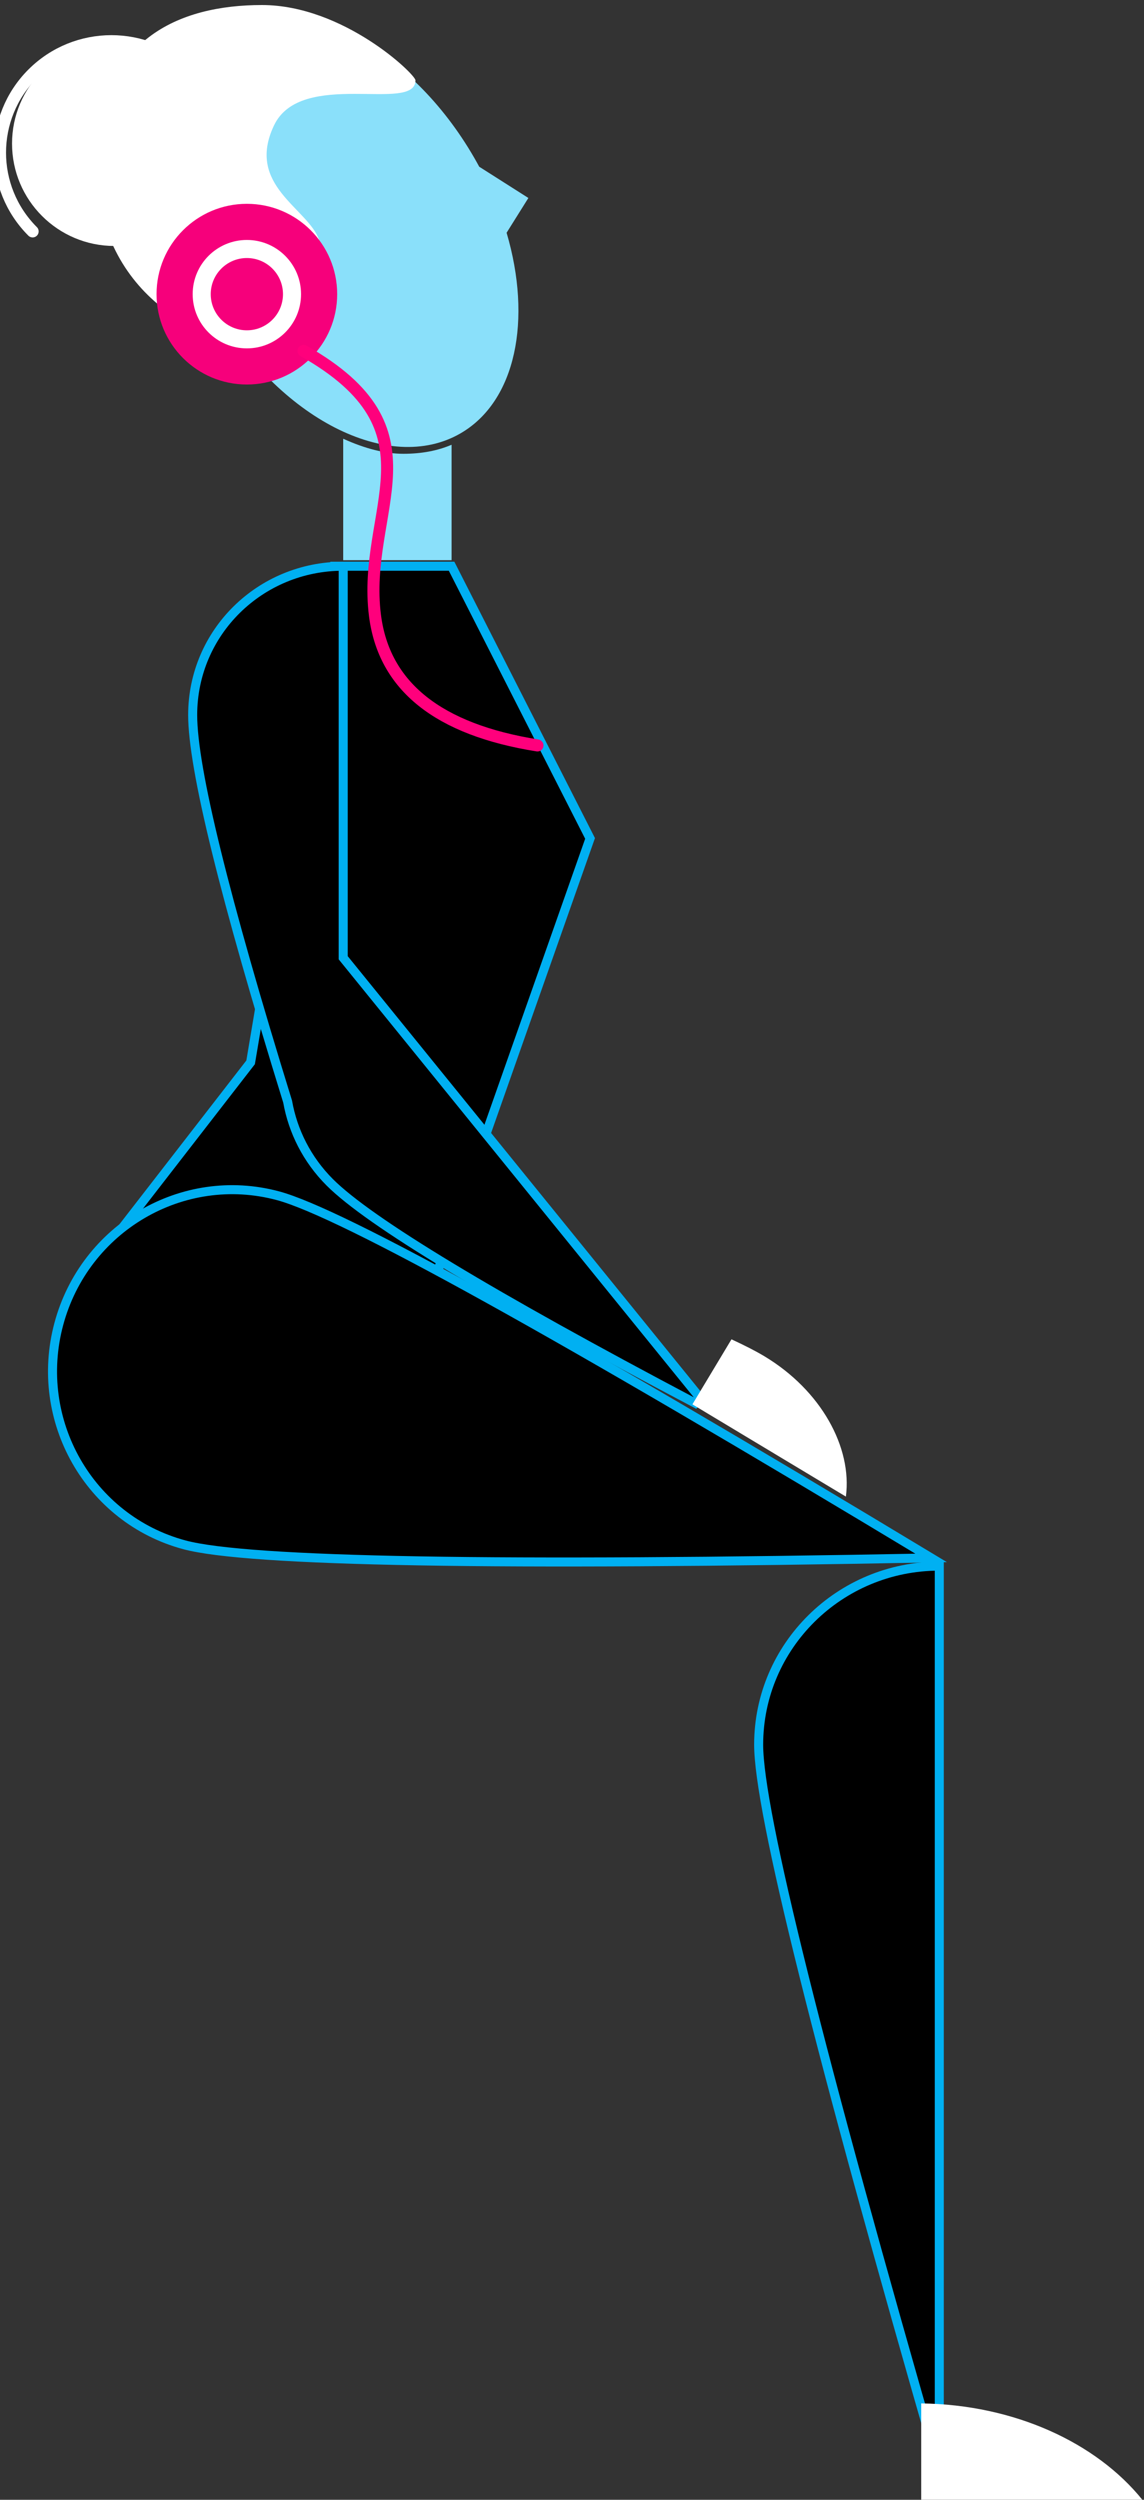
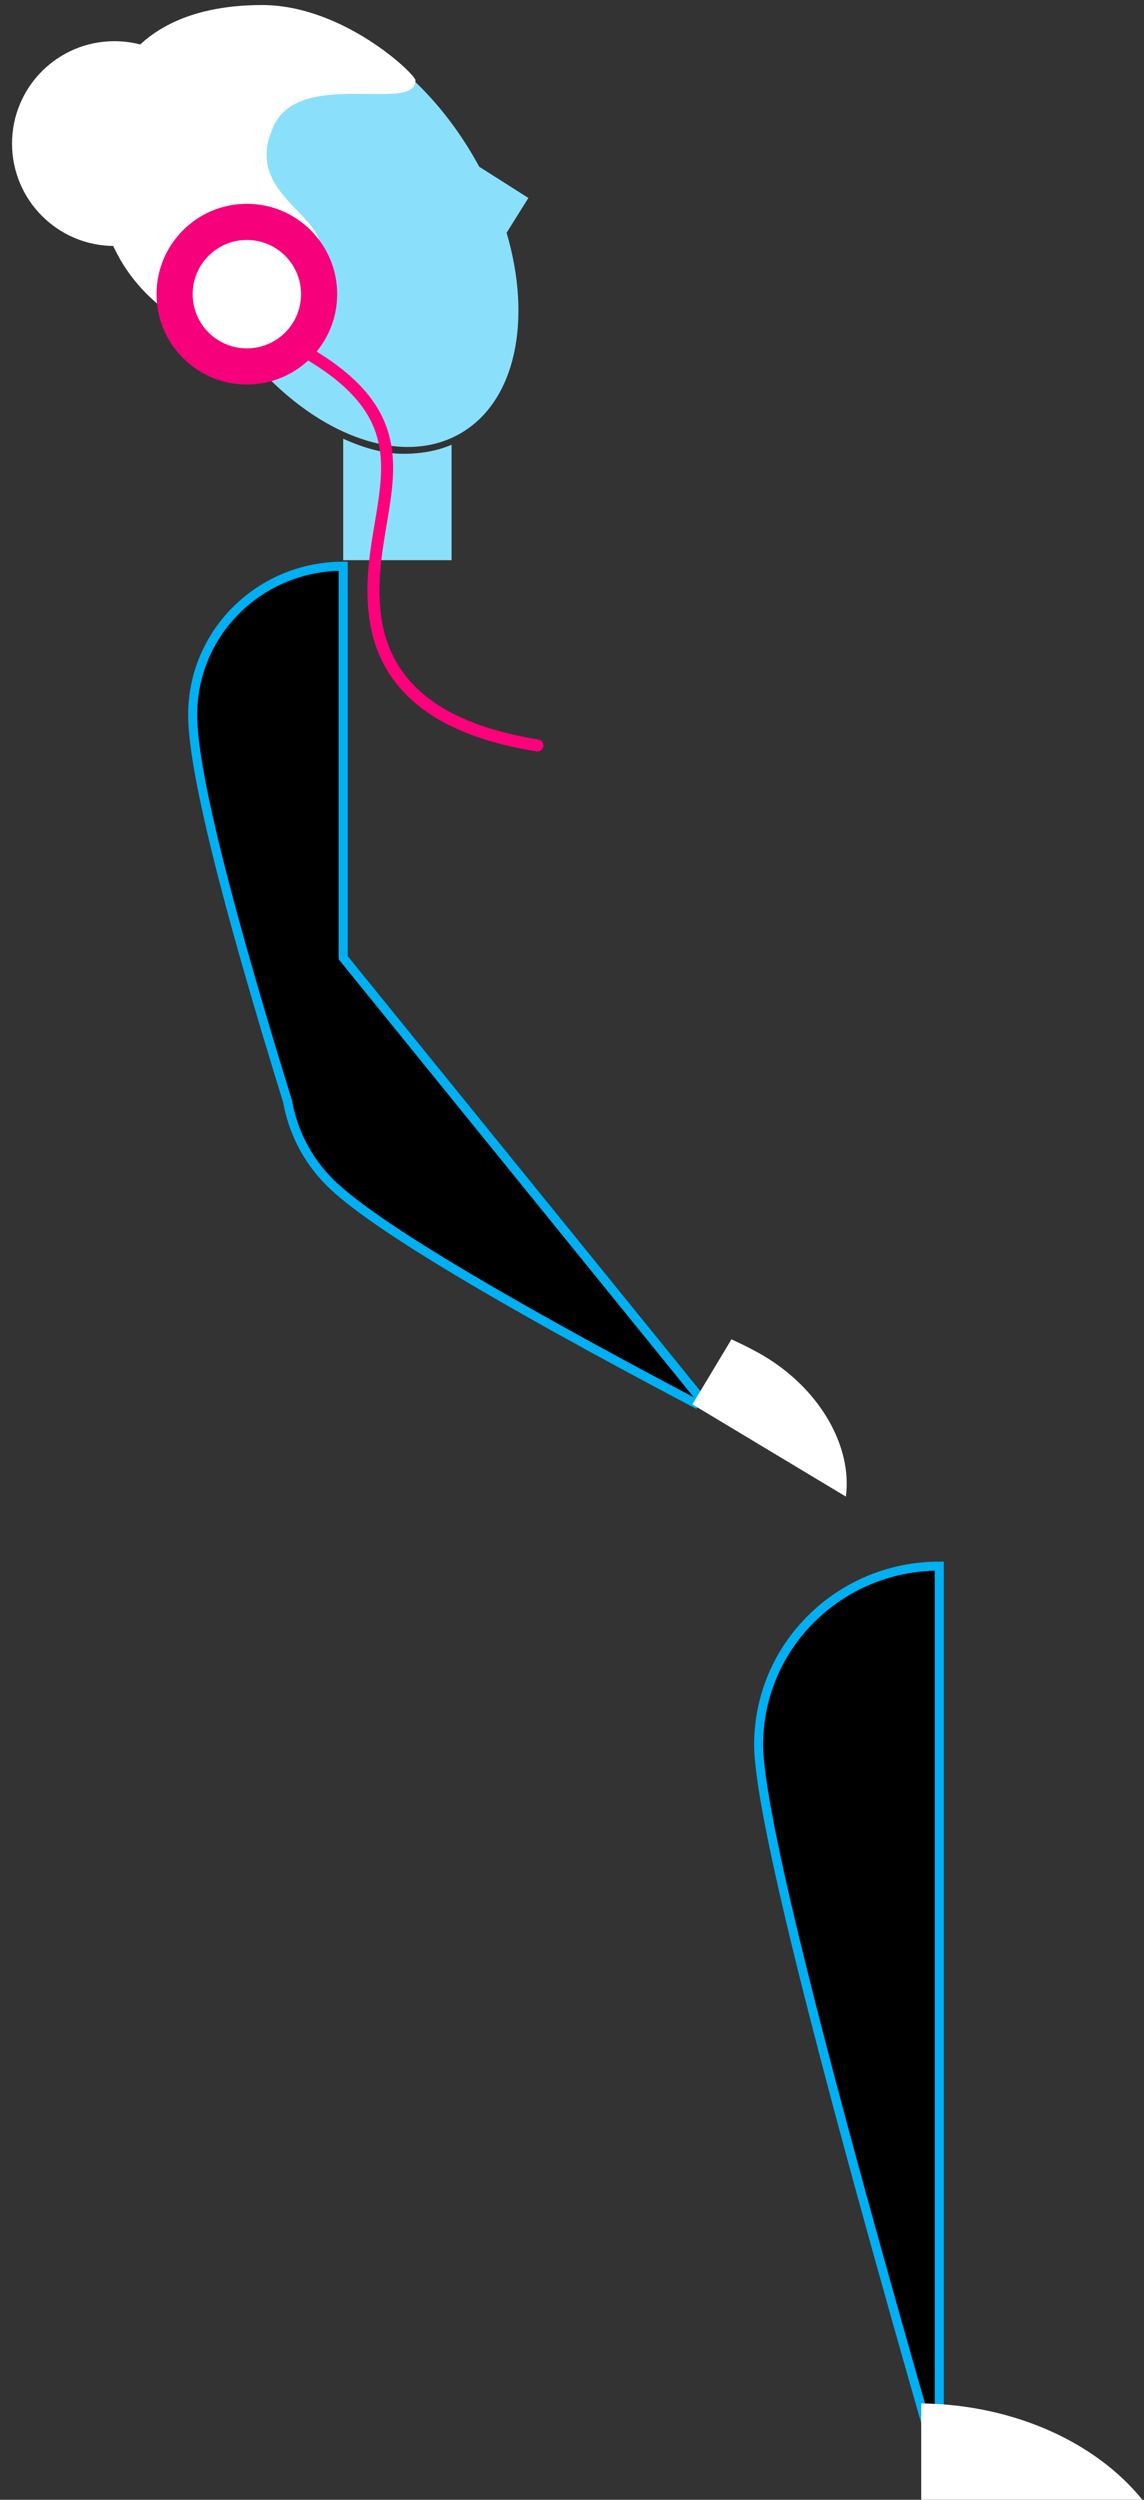
<svg xmlns="http://www.w3.org/2000/svg" width="190px" height="415px" viewBox="0 0 190 415" version="1.1">
  <rect x="0" y="0" width="190" height="415" fill="#333333" stroke="none" />
  <title>cat-stretch</title>
  <desc>Created with Sketch.</desc>
  <defs />
  <g id="Symbols" stroke="none" stroke-width="1" fill="none" fill-rule="evenodd">
    <g id="cat-stretch">
      <g id="Cat-Stretch">
-         <path d="M55.5,94 L75,94 L98,139.191 L72.347,212 C57.057,203.667 45.608,199.5 38,199.5 C30.392,199.5 22.392,203.667 14,212 L41.623,176.366 L55.5,94 Z" id="Rectangle-4" stroke="#00B0F2" stroke-width="1.5" fill="#000000" />
-         <path d="M154.653,258.637 C92.869,221.376 56.706,201.334 46.163,198.509 C30.349,194.271 14.053,203.81 9.765,219.814 C5.476,235.818 14.82,252.227 30.634,256.464 C41.177,259.289 82.517,260.013 154.653,258.637 Z" id="Oval-6" stroke="#00B0F2" stroke-width="1.5" fill="#000000" />
        <path d="M156,260 C139.431,260 126,273.272 126,289.644 C126,300.559 136,340.678 156,410 L156,260 Z" id="Combined-Shape" stroke="#00B0F2" stroke-width="1.5" fill="#000000" />
        <g id="Group" transform="translate(0, 0.836)">
          <path d="M79.59,26.841 C79.32,26.34 79.041,25.84 78.753,25.342 C68.122,6.928 49.862,-2.434 37.969,4.433 C26.076,11.299 25.053,31.793 35.685,50.208 C46.316,68.622 64.576,77.983 76.469,71.117 C85.708,65.782 88.387,52.223 84.138,37.804 L87.755,32.031 L79.59,26.841 Z" id="Combined-Shape" fill="#8AE0FA" />
          <path d="M46.5,57 C51.407,57 56.414,48.902 53,39 C51.182,33.728 40.769,29.987 45.5,20 C50,10.5 69,18 69,12.5 C69,11.5 57.031,-5.68434189e-14 43.5,-5.68434189e-14 C29.969,-5.68434189e-14 16,5.5 16,26.5 C16,47.5 32.969,57 46.5,57 Z" id="Oval-3" fill="#FFFFFF" />
          <circle id="Oval-3" fill="#F6007B" cx="41" cy="48" r="15" />
          <circle id="Oval-3" fill="#FFFFFF" cx="41" cy="48" r="9" />
          <circle id="Oval-3" fill="#FFFFFF" cx="19" cy="23" r="17" />
-           <path d="M5.419,37.581 C-1.806,30.357 -1.806,18.643 5.419,11.419 C12.643,4.194 24.357,4.194 31.581,11.419 L31.581,11.419" id="Oval-3" stroke="#FFFFFF" stroke-width="2" stroke-linecap="round" />
-           <circle id="Oval-3" fill="#F6007B" cx="41" cy="48" r="6" />
          <path d="M57,72 C60.667,73.667 64,74.5 67,74.5 C70,74.5 72.667,74 75,73 L75,92.164 L57,92.164 L57,72 Z" id="Rectangle" fill="#8AE0FA" />
        </g>
        <g id="Group-5" transform="translate(32, 94)">
          <path d="M25,1.8642999e-07 C11.194,0.002 0,10.97 0,24.702 C0,33.521 5.257,54.916 15.772,88.888 C16.643,93.79 18.977,98.491 22.772,102.286 C29.316,108.83 49.555,121.055 83.489,138.961 L84.318,138.132 L25,65 L25,1.8642999e-07 Z" id="Combined-Shape" stroke="#00B0F2" stroke-width="1.5" fill="#000000" />
          <path d="M89.487,128.347 C91.742,129.387 93.564,130.325 94.953,131.159 C104.373,136.819 109.56,146.29 108.488,154.458 L83,139.143 L89.487,128.347 Z" id="Combined-Shape" fill="#FFFFFF" />
        </g>
        <path d="M89.262,123.755 C72.773,121.128 63.779,113.943 62.281,102.202 C60.033,84.589 73.805,71.49 50.413,58.251" id="Path-2" stroke="#FF007C" stroke-width="2" stroke-linecap="round" />
        <path d="M153,399 C168.529,399.2 182.099,405.547 189.722,414.995 L153,414.995 L153,399 Z" id="Combined-Shape" fill="#FFFFFF" />
      </g>
    </g>
  </g>
</svg>